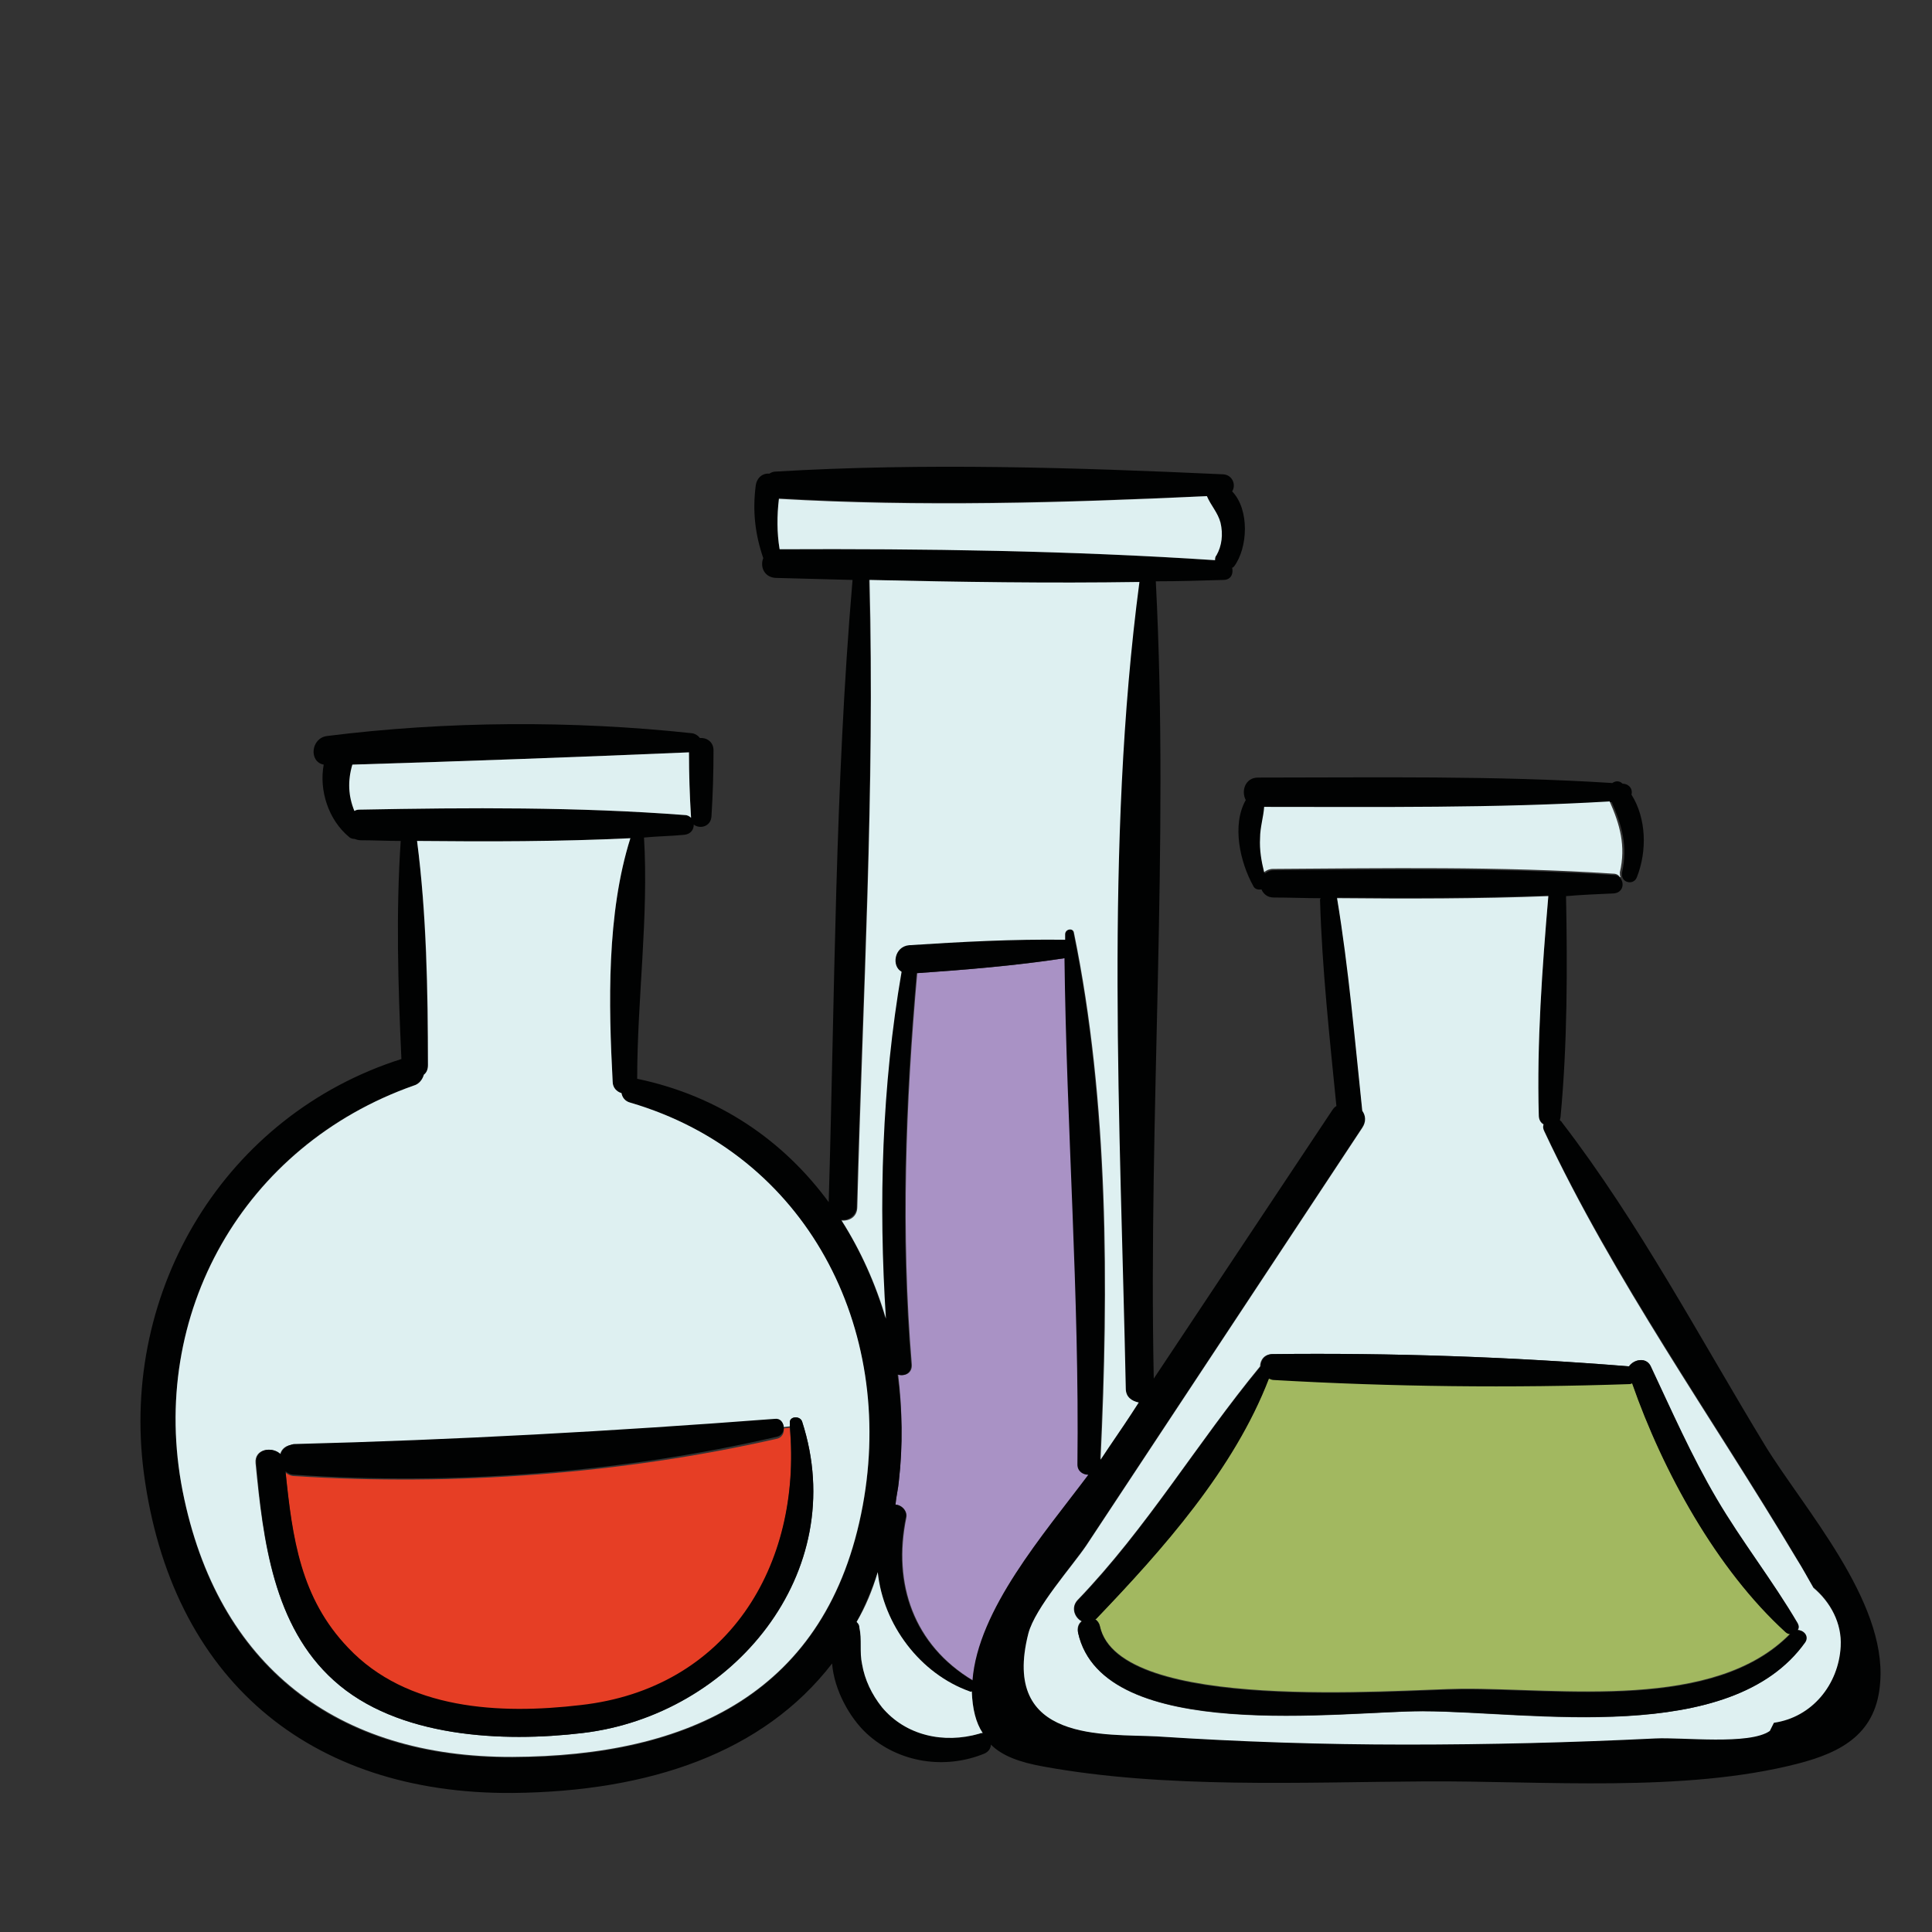
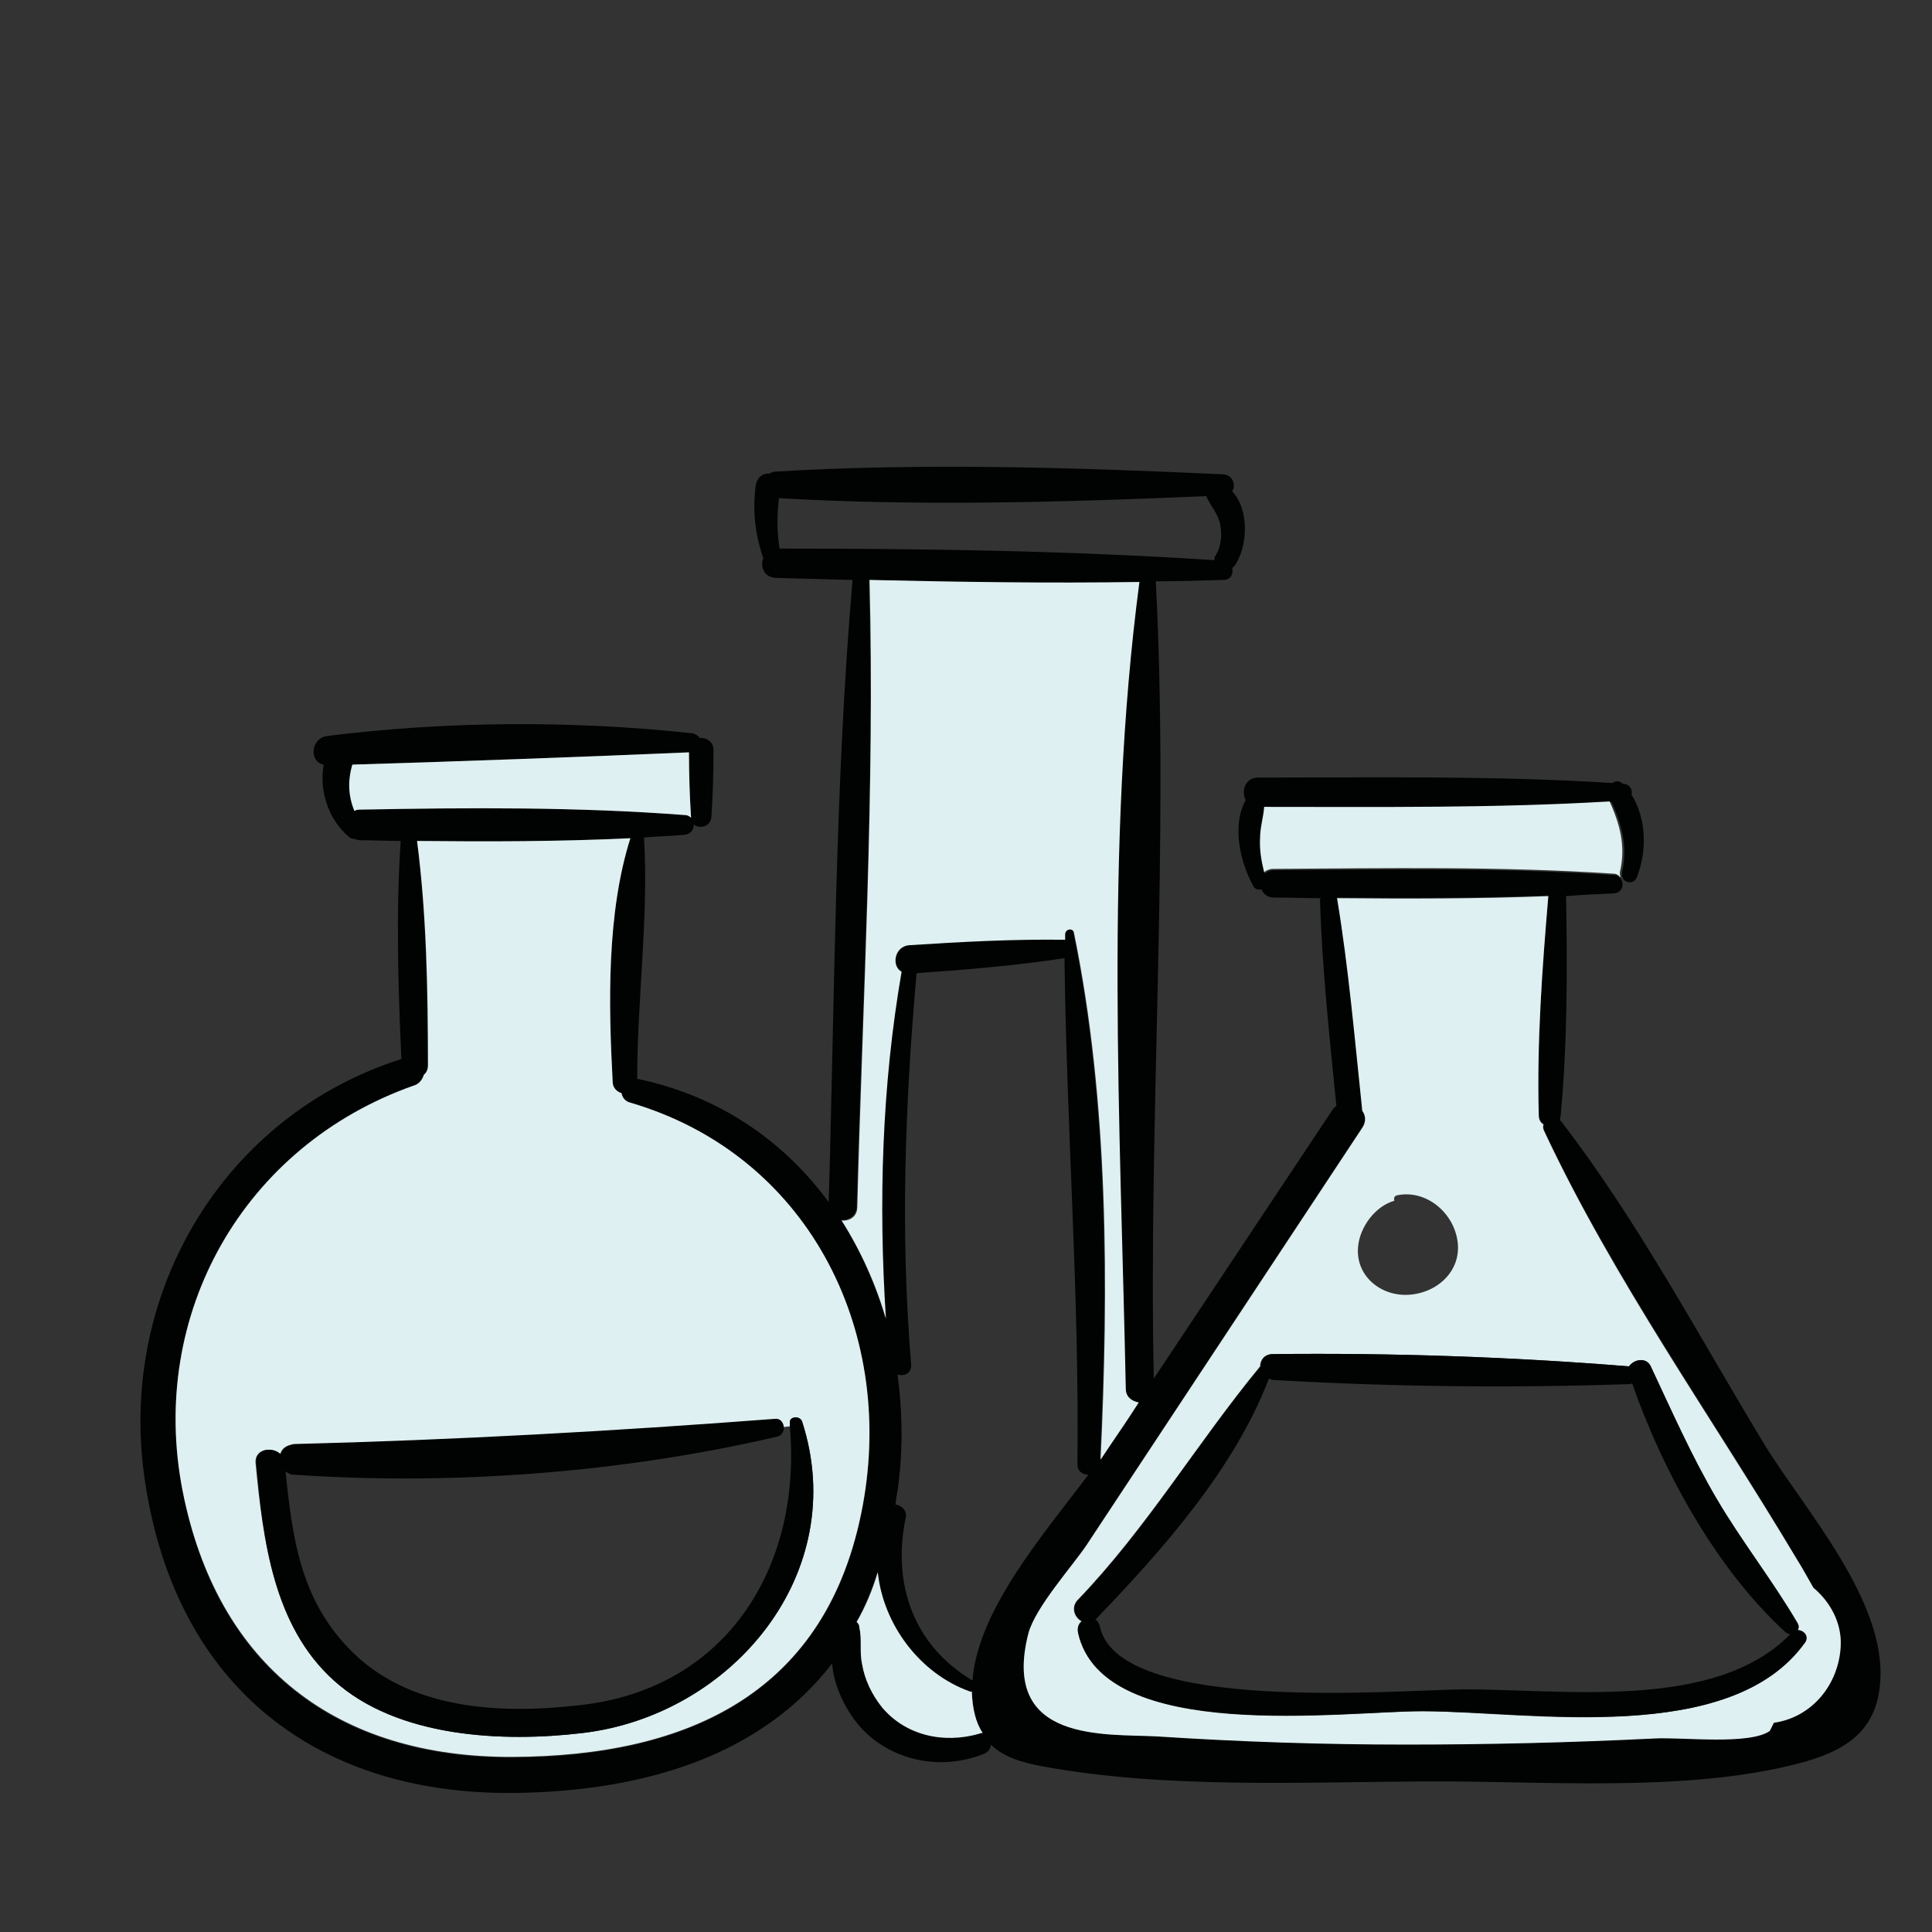
<svg xmlns="http://www.w3.org/2000/svg" id="Слой_1" x="0px" y="0px" viewBox="0 0 283.5 283.5" style="enable-background:new 0 0 283.5 283.5;" xml:space="preserve">
  <rect x="0" y="0" width="283.5" height="283.5" fill="#333333" stroke="none" />
  <style type="text/css"> .st0{fill:#A2B860;} .st1{fill:#E63E25;} .st2{fill:#A992C5;} .st3{fill:#010202;} .st4{fill:#DEF0F1;} </style>
  <g id="Слой_1_1_"> </g>
  <g id="Objects"> </g>
-   <path class="st0" d="M160.9,237.5c-0.1,0.1-0.1,0.1-0.2,0.1c0.3,0.2,0.6,0.5,0.7,1c2.8,12.8,43.4,9.3,53.1,9.2 c14.6-0.1,37.1,3.3,48.2-8.1c-0.2,0-0.5-0.1-0.7-0.3c-10.1-9.2-18-23.6-22.5-36.5c-0.1,0-0.2,0.1-0.3,0.1c-17.4,0.6-35,0.4-52.3-0.6 c-0.2,0-0.5-0.1-0.7-0.2C181,215.6,170.5,227.4,160.9,237.5z" />
-   <path class="st1" d="M43.2,216.6c-0.5,0-0.9-0.2-1.3-0.5c1,9.8,2.2,18.5,9.2,25.9c8.6,9.1,22.2,9.8,34.1,8.4 c21.5-2.5,32.5-20.4,30.7-40.9l-0.9,0.1c0.1,0.6-0.2,1.3-0.9,1.5C91.3,216.3,66.6,218.1,43.2,216.6z" />
-   <path class="st2" d="M131.9,217.3c-0.1,1.2-0.4,2.3-0.5,3.5c0.9,0,1.8,0.9,1.6,1.9c-2,9.7,1.1,18.7,9.8,23.9 c0.8-10.4,10.4-21.4,17-30.2c-0.8,0-1.6-0.5-1.6-1.5c0.3-24.9-1.6-49.5-1.9-74.3c-7.2,1.1-14.5,1.7-21.7,2.2 c-1.7,19.2-2.4,38.1-0.8,57.4c0.1,1.3-1,1.8-2,1.5C132.4,206.8,132.5,212.1,131.9,217.3z" />
  <path class="st3" d="M58.8,123.4c-2,0-3.9-0.1-5.8-0.1c-0.4,0-0.7-0.1-1-0.2c-0.3,0-0.6-0.1-0.8-0.3c-3-2.5-4.4-6.8-3.7-10.6 c-2.2-0.4-1.9-3.9,0.5-4.2c17.5-2.2,36-2.3,53.6-0.4c0.5,0.1,0.9,0.4,1.1,0.7c0.9-0.1,2,0.5,2,1.8c0,3.3-0.1,6.5-0.3,9.7 c-0.1,1.5-1.7,1.9-2.6,1.2c0,0.7-0.4,1.4-1.4,1.5c-2,0.2-3.9,0.2-5.9,0.4c0.7,11.6-1,23.7-1,35.4c12,2.5,21.5,9.1,28.1,18.1 c0.9-30.4,0.9-61,3.5-91.3c-3.8-0.1-7.5-0.2-11.3-0.3c-1.7-0.1-2.3-1.7-1.8-2.9c-1.2-3.5-1.6-6.9-1.1-10.7c0.2-1.2,1.1-1.8,2-1.7 c0.3-0.2,0.6-0.3,0.9-0.3c21.7-1.3,44-0.6,65.7,0.4c1.4,0.1,1.9,1.6,1.3,2.5c2.6,2.7,2.3,8.3,0.3,11c-0.1,0.1-0.2,0.2-0.3,0.2 c0.2,0.8-0.1,1.8-1.3,1.8c-3.3,0.1-6.6,0.2-9.9,0.2c2,38.8-1.1,78.1-0.3,117c8.7-13.1,17.5-26.3,26.2-39.4c0.2-0.3,0.4-0.5,0.6-0.6 c-1-10.1-2.1-20.1-2.4-30.2c0-0.1,0-0.2,0.1-0.3c-2.3,0-4.6-0.1-6.9-0.1c-0.9,0-1.5-0.5-1.8-1.2c-0.4,0.1-1,0-1.2-0.5 c-1.9-3.4-3.2-8.9-1.1-12.6c-0.7-1.3-0.1-3.3,1.8-3.3c17.3,0,34.7-0.3,52,0.8c0.4-0.3,1-0.4,1.5,0.1c0,0,0,0,0.1,0 c1,0.1,1.4,0.9,1.2,1.6c2.2,3.5,2.3,8.3,0.8,12.1c-0.4,1.1-1.8,0.9-2.1,0.1c-0.1-0.2-0.1-0.4-0.1-0.7c0.9-3.9,0-7-1.5-10.4 c-16.9,1-33.8,0.8-50.7,0.8c-0.2,1.6-0.7,3.1-0.8,4.7c-0.1,1.7,0.2,3.4,0.6,5c0.3-0.3,0.8-0.5,1.3-0.5c16.6-0.1,33.3-0.4,49.9,0.7 c0.5,0,0.8,0.2,1,0.5c0.6,0.8,0.3,2.1-1,2.2c-2.3,0.1-4.7,0.2-7,0.4c0.2,10.7,0.2,21.6-0.8,32.3c0,0.2-0.1,0.4-0.1,0.6 c0.1,0.1,0.2,0.1,0.3,0.3c11.3,14.7,20.2,31.6,29.8,47.4c5.7,9.3,17.8,22.7,16.9,34.7c-0.5,7.5-5.5,10.3-12.1,12 c-16.7,4.3-37.4,2.5-54.6,2.6c-18.1,0.1-38.3,1.1-56.2-2.2c-3.3-0.6-5.9-1.5-7.6-3.2c0,0.5-0.3,1-0.9,1.3 c-5.8,2.4-12.6,1.4-17.3-2.9c-2.5-2.3-4.8-6.4-5.1-10.3c-10.1,13.1-26.8,18.8-46.9,19c-29.8,0.2-50.1-16.7-54.1-47 c-3.5-26.9,12-52.5,37.8-60.7C58.4,144.5,58.1,133.8,58.8,123.4z M75.2,257.9c25.7-0.1,46.3-9.3,51.4-36.9 c4.8-26-8.2-51.5-34.1-59.1c-0.8-0.2-1.2-0.8-1.3-1.4c-0.7-0.2-1.3-0.8-1.3-1.7c-0.6-11.4-0.9-24.7,2.6-35.8 c-10.4,0.5-20.8,0.6-31.3,0.4c1.4,10.8,1.5,22,1.6,32.9c0,0.6-0.2,1.1-0.6,1.4c-0.2,0.7-0.7,1.3-1.5,1.6 c-24.9,8.7-39,33.4-33.9,59.5C31.8,244.6,49.4,258,75.2,257.9z M53,118.8c15.8-0.3,31.8-0.4,47.5,0.8c0.4,0,0.7,0.2,0.9,0.4 c0-0.1,0-0.1,0-0.1c-0.2-3.2-0.3-6.3-0.3-9.5c-16.4,0.7-32.9,1.3-49.3,1.8c-0.7,2.4-0.6,4.6,0.3,6.8C52.3,118.8,52.6,118.8,53,118.8 z M178.2,82.2c0-0.2,0-0.5,0.2-0.7c0.8-1.4,1-3.1,0.6-4.8c-0.4-1.5-1.4-2.5-2-3.9c-20.8,0.9-42,1.5-62.7,0.3c-0.3,2.5-0.3,5,0.1,7.4 C135.6,80.5,157,80.8,178.2,82.2z M129.9,193.4c-1.1-17-0.6-34.1,2.3-50.9c-1.5-0.9-1.2-3.8,1.1-3.9c7.6-0.5,15.2-0.9,22.9-0.8 c0-0.3,0-0.5,0-0.8c0-0.7,1.2-0.9,1.3-0.2c5.1,24.9,5.1,52.1,3.9,77.3c0.5-0.7,0.9-1.3,1.2-1.8c1.9-2.9,3.2-5.1,2.8-7.4 c-0.1-0.6-0.3-1-0.3-1.1c-0.8-38.8-3.1-79.8,2-118.4c-13.2,0.2-26.4,0.1-39.6-0.3c0.9,30.6-1,61.4-1.8,91.9c0,1.4-1.2,2.1-2.3,2 C126.2,183.4,128.4,188.3,129.9,193.4z M126.5,244.2c0.4,2.3,1.4,4.4,2.9,6.3c3.5,4.2,9.1,5.4,14.3,3.9c0.2-0.1,0.4-0.1,0.5-0.1 c-1-1.5-1.5-3.5-1.6-6.1c-0.1,0-0.2,0.1-0.3,0c-7.3-2.6-12.7-9.8-13.5-17.5c-0.9,2.6-1.9,5-3.1,7.3c0.2,0.2,0.4,0.4,0.4,0.8 C126.6,240.6,126.2,242.4,126.5,244.2z M132.9,222.7c-2,9.7,1.1,18.7,9.8,23.9c0.8-10.4,10.4-21.4,17-30.2c-0.8,0-1.6-0.5-1.6-1.5 c0.3-24.9-1.6-49.5-1.9-74.3c-7.2,1.1-14.5,1.7-21.7,2.2c-1.7,19.2-2.4,38.1-0.8,57.4c0.1,1.3-1,1.8-2,1.5 c0.7,5.1,0.8,10.4,0.2,15.6c-0.1,1.2-0.4,2.3-0.5,3.5C132.2,220.8,133.2,221.7,132.9,222.7z M206.3,255.9 c12.2,0.1,24.4-0.2,36.6-0.9c4.1-0.2,13.8,1,16.8-1.1c0.2-0.4,0.4-0.8,0.6-1.2c5.5-0.8,9.5-5.6,9.8-11.2c0.1-3.4-1.5-6.5-4-8.6 c-0.9-1.4-1.7-2.9-2.5-4.3c-12.3-20.7-26.8-41-37-62.7c-0.2-0.4-0.2-0.7-0.1-1c-0.4-0.2-0.7-0.6-0.7-1.3 c-0.3-10.6,0.5-21.6,1.4-32.2c-10.3,0.4-20.7,0.4-31,0.3c1.8,10.4,2.7,20.8,3.7,31.2c0.5,0.7,0.6,1.6,0,2.5 c-13.5,20.4-27,40.9-40.5,61.3c-2.1,3.1-7.5,9.2-8.5,13c-4.1,16.1,11.2,14.6,18.9,15.1C181.9,255.5,194.1,255.9,206.3,255.9z" />
  <path class="st4" d="M62.2,157.7c0.4-0.3,0.6-0.8,0.6-1.4c0-10.9-0.2-22.1-1.6-32.9c10.4,0.1,20.9,0.1,31.3-0.4 c-3.5,11.1-3.2,24.4-2.6,35.7c0,0.9,0.6,1.5,1.3,1.7c0.1,0.6,0.5,1.2,1.3,1.4c25.9,7.6,38.9,33.1,34.1,59.1 c-5.1,27.6-25.7,36.8-51.4,36.9s-43.3-13.3-48.4-39c-5.1-26,9-50.7,33.9-59.5C61.5,159.1,62,158.4,62.2,157.7z M49,246.6 c9.3,8.4,24.8,9.1,36.5,7.7c22-2.6,39.4-23.5,32.2-45.7c-0.3-0.9-1.9-0.8-1.8,0.2c0,0.2,0,0.3,0,0.5l-0.9,0.1 c-0.1-0.6-0.5-1.2-1.3-1.1c-23.6,1.8-46.9,3.1-70.6,3.7c-1.1,0-1.8,0.6-2,1.4c-1.2-1.2-3.8-0.8-3.6,1.3 C38.6,226,40.1,238.6,49,246.6z M73.8,178.3c-0.6-4.2-5.1-7.6-9.3-6.3c-0.4,0.1-0.6,0.6-0.5,0.9c-2.3,1.1-4.1,3.5-4.3,6.2 c-0.4,4.2,3.3,7,7.2,6.7C70.8,185.6,74.4,182.4,73.8,178.3z M85,151.3c1.3-2.6,0.7-5.8-1.6-7.6c-0.6-0.4-1.2-0.1-1.4,0.4l-0.1-0.1 c0.2-0.4,0-0.9-0.5-1.1c-3-1-6.3,0.9-7.3,3.8c-1.1,3,0.7,6.1,3.6,7.2C80.4,155.1,83.6,154.1,85,151.3z M101.5,194.1 c-0.1-2.5-1.4-4.9-3.5-6.2c0.3-0.4,0.3-1-0.3-1.3c-4.2-2.2-9.6,0.9-10.7,5.2c-1.2,4.4,2.2,8.2,6.4,8.8 C97.6,201.3,101.6,198.5,101.5,194.1z" />
  <path class="st3" d="M41.2,213.4c-1.2-1.2-3.8-0.8-3.6,1.3c1,11.2,2.5,23.9,11.4,31.9c9.3,8.4,24.8,9.1,36.5,7.7 c21.9-2.6,39.4-23.5,32.2-45.7c-0.3-0.9-1.9-0.8-1.8,0.2c0,0.2,0,0.3,0,0.5c1.8,20.5-9.2,38.5-30.7,40.9 c-11.9,1.4-25.5,0.7-34.1-8.4c-7-7.3-8.2-16.1-9.2-25.9c0.4,0.3,0.7,0.5,1.3,0.5c23.3,1.6,48.1-0.3,70.9-5.6c0.7-0.2,1-0.9,0.9-1.5 s-0.5-1.2-1.3-1.1c-23.6,1.8-46.9,3.1-70.6,3.7C42.1,212.1,41.4,212.6,41.2,213.4z" />
  <path class="st4" d="M51.7,112.2c-0.7,2.4-0.6,4.6,0.3,6.8c0.3-0.2,0.6-0.2,1-0.2c15.8-0.3,31.8-0.4,47.5,0.8c0.4,0,0.7,0.2,0.9,0.4 c0-0.1,0-0.1,0-0.1c-0.2-3.2-0.3-6.3-0.3-9.5C84.6,111.1,68.2,111.7,51.7,112.2z" />
-   <path class="st4" d="M114.3,73.2c-0.3,2.5-0.3,5,0.1,7.4c21.3-0.1,42.7,0.2,63.9,1.6c0-0.2,0-0.5,0.2-0.7c0.8-1.4,1-3.1,0.6-4.8 c-0.4-1.5-1.4-2.5-2-3.9C156.2,73.8,135,74.4,114.3,73.2z" />
  <path class="st4" d="M127.6,85.1c13.2,0.3,26.4,0.5,39.6,0.3c-5.1,38.6-2.8,79.6-2,118.4c0,1.2,0.9,1.8,1.9,2 c-1.4,2.2-2.9,4.4-4.4,6.6c-0.4,0.6-0.8,1.2-1.2,1.8c1.2-25.3,1.2-52.5-3.9-77.3c-0.1-0.8-1.3-0.6-1.3,0.2c0,0.3,0,0.5,0,0.8 c-7.6-0.1-15.2,0.3-22.9,0.8c-2.2,0.2-2.6,3.1-1.1,3.9c-2.9,16.8-3.4,33.9-2.3,50.9c-1.5-5.1-3.7-10-6.5-14.4c1.1,0.1,2.3-0.5,2.3-2 C126.6,146.5,128.4,115.7,127.6,85.1z M149.6,103.8c1-2.8-0.1-6.4-2.9-7.6c-0.2-0.1-0.5-0.1-0.6,0.1c-0.1-0.1-0.2-0.2-0.4-0.3 c-3.2-1.1-6.8,1-7.7,4.2c-1,3.2,1.3,6.3,4.3,7.2C145.3,108.3,148.6,106.9,149.6,103.8z M155.9,127.8c2.1-1.5,3.1-4,2.9-6.4 c0.1-0.2,0.2-0.4,0.1-0.6c-0.6-3.8-5.2-5.8-8.7-4.9c-4,1.1-5.3,5.5-3.7,9.1C148.1,128.5,152.5,130.4,155.9,127.8z" />
  <path class="st4" d="M125.7,238c0.2,0.2,0.4,0.4,0.4,0.8c0.4,1.8,0,3.6,0.4,5.4c0.4,2.3,1.4,4.4,2.9,6.3c3.5,4.2,9.1,5.4,14.3,3.9 c0.2-0.1,0.4-0.1,0.5-0.1c-1-1.5-1.5-3.5-1.6-6.1c-0.1,0-0.2,0.1-0.3,0c-7.3-2.6-12.7-9.8-13.5-17.5C128,233.4,127,235.8,125.7,238z " />
  <path class="st4" d="M159.4,226.8c13.5-20.4,27-40.9,40.5-61.3c0.6-0.9,0.5-1.8,0-2.5c-1.1-10.4-2-20.9-3.7-31.2 c10.3,0.1,20.7,0.1,31-0.3c-0.9,10.6-1.7,21.5-1.4,32.2c0,0.6,0.3,1.1,0.7,1.3c-0.1,0.3-0.1,0.6,0.1,1c10.2,21.8,24.7,42.1,37,62.7 c0.9,1.4,1.7,2.9,2.5,4.3c2.5,2.1,4.2,5.2,4,8.6c-0.3,5.6-4.2,10.4-9.8,11.2c-0.2,0.4-0.4,0.8-0.6,1.2c-3,2.1-12.8,0.9-16.8,1.1 c-12.2,0.6-24.4,0.9-36.6,0.9s-24.4-0.4-36.5-1.2c-7.6-0.4-23,1-18.9-15.1C151.9,235.9,157.3,229.9,159.4,226.8z M158.2,239.6 c3.6,16.4,39.1,11.5,50.6,11.5c15.9,0.1,45.1,5.2,56-10.1c0.6-0.9-0.2-1.8-1.1-1.8c0.1-0.3,0.2-0.6,0-1c-3.6-6.3-8.2-12-11.9-18.3 s-6.5-12.9-9.7-19.5c-0.6-1.3-2.4-0.9-3.1,0.1c-17.3-1.4-34.9-2-52.3-1.8c-1.2,0-1.8,0.9-1.8,1.8c-9.3,11.3-16.6,23.7-26.8,34.3 c-1,1.1-0.4,2.6,0.6,3.1C158.3,238.2,158,238.8,158.2,239.6z M213.9,182.3c-0.5-4.3-4.6-7.8-8.9-6.9c-0.4,0.1-0.5,0.4-0.4,0.8 c-2.8,0.8-5,3.8-5.3,6.6c-0.5,4.3,3.2,7.4,7.3,7.2C210.8,189.8,214.4,186.6,213.9,182.3z M219.8,158.2c1.6-2.2,2.1-6.1-0.5-7.8 c-0.1-0.1-0.2-0.1-0.3-0.1c-2.1-1.9-5.4-1.8-7.5,0.1c-2.5,2.2-2.1,6,0.3,8.2C214.1,160.8,217.8,160.9,219.8,158.2z" />
  <path class="st3" d="M185,200.5c0-0.9,0.6-1.8,1.8-1.8c17.4-0.2,35,0.4,52.3,1.8c0.6-1,2.4-1.4,3.1-0.1c3.1,6.6,6,13.2,9.7,19.5 s8.2,12,11.9,18.3c0.2,0.4,0.2,0.7,0,1c0.9,0,1.7,0.9,1.1,1.8c-10.9,15.3-40.1,10.1-56,10.1c-11.5-0.1-47,4.9-50.7-11.5 c-0.1-0.7,0.1-1.3,0.6-1.7c-1-0.5-1.7-2-0.6-3.1C168.4,224.2,175.7,211.7,185,200.5z M161.4,238.7c2.8,12.8,43.4,9.3,53.1,9.2 c14.6-0.1,37.1,3.3,48.2-8.1c-0.2,0-0.5-0.1-0.7-0.3c-10.1-9.2-18-23.6-22.5-36.5c-0.1,0-0.2,0.1-0.3,0.1c-17.4,0.6-35,0.4-52.3-0.6 c-0.2,0-0.5-0.1-0.7-0.2c-5.1,13.3-15.6,25.1-25.3,35.2c-0.1,0.1-0.1,0.1-0.2,0.1C161,237.8,161.3,238.2,161.4,238.7z" />
  <path class="st4" d="M184.9,123c-0.1,1.7,0.2,3.4,0.6,5c0.3-0.3,0.8-0.5,1.3-0.5c16.6-0.1,33.3-0.4,49.9,0.7c0.5,0,0.8,0.2,1,0.5 h0.1c-0.1-0.2-0.1-0.4-0.1-0.7c0.9-3.9,0-7-1.5-10.4c-16.9,1-33.8,0.8-50.7,0.8C185.4,119.9,184.9,121.4,184.9,123z" />
  <circle class="st4" cx="78.1" cy="148.1" r="9" />
  <circle class="st4" cx="66.5" cy="177.7" r="9" />
  <ellipse class="st4" cx="94.7" cy="193.7" rx="9.1" ry="9" />
  <ellipse class="st4" cx="153.9" cy="121.8" rx="9.1" ry="9" />
  <ellipse class="st4" cx="144.1" cy="102.8" rx="9.1" ry="9" />
  <ellipse transform="matrix(0.272 -0.962 0.962 0.272 6.622 320.334)" class="st4" cx="215" cy="155.8" rx="9" ry="9.1" />
-   <ellipse transform="matrix(0.272 -0.962 0.962 0.272 -25.104 332.115)" class="st4" cx="206.9" cy="182.6" rx="9" ry="9.1" />
</svg>